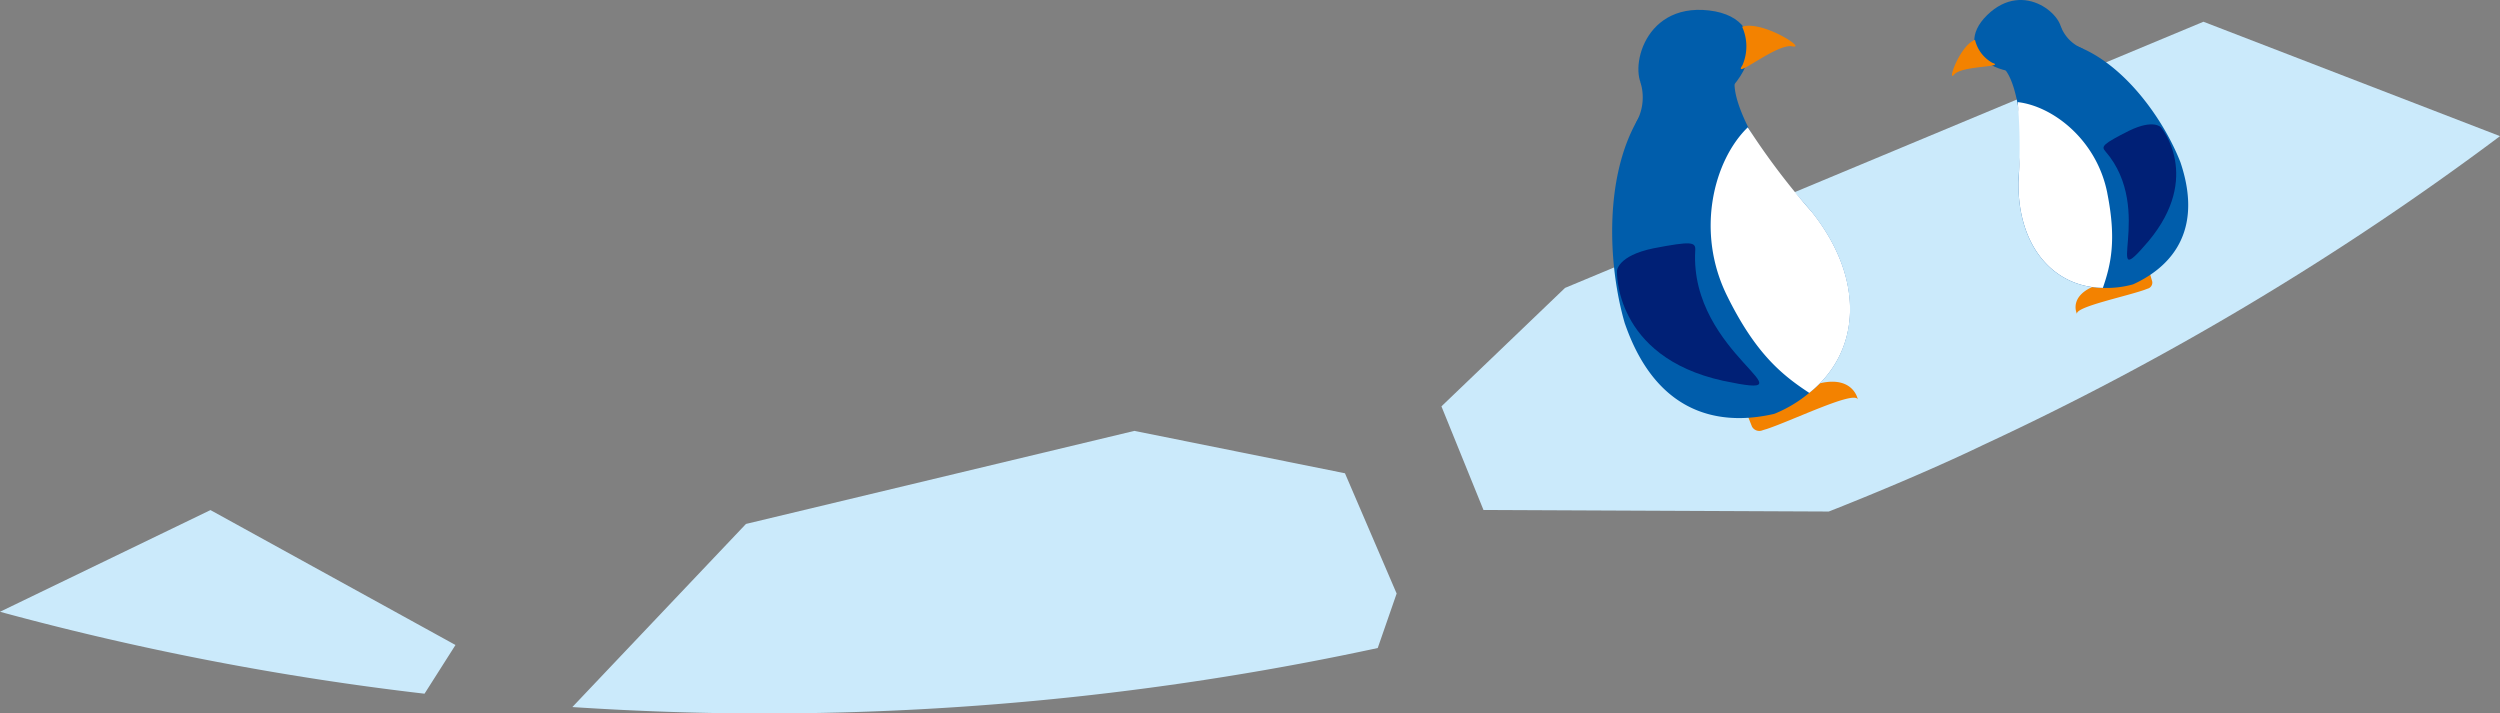
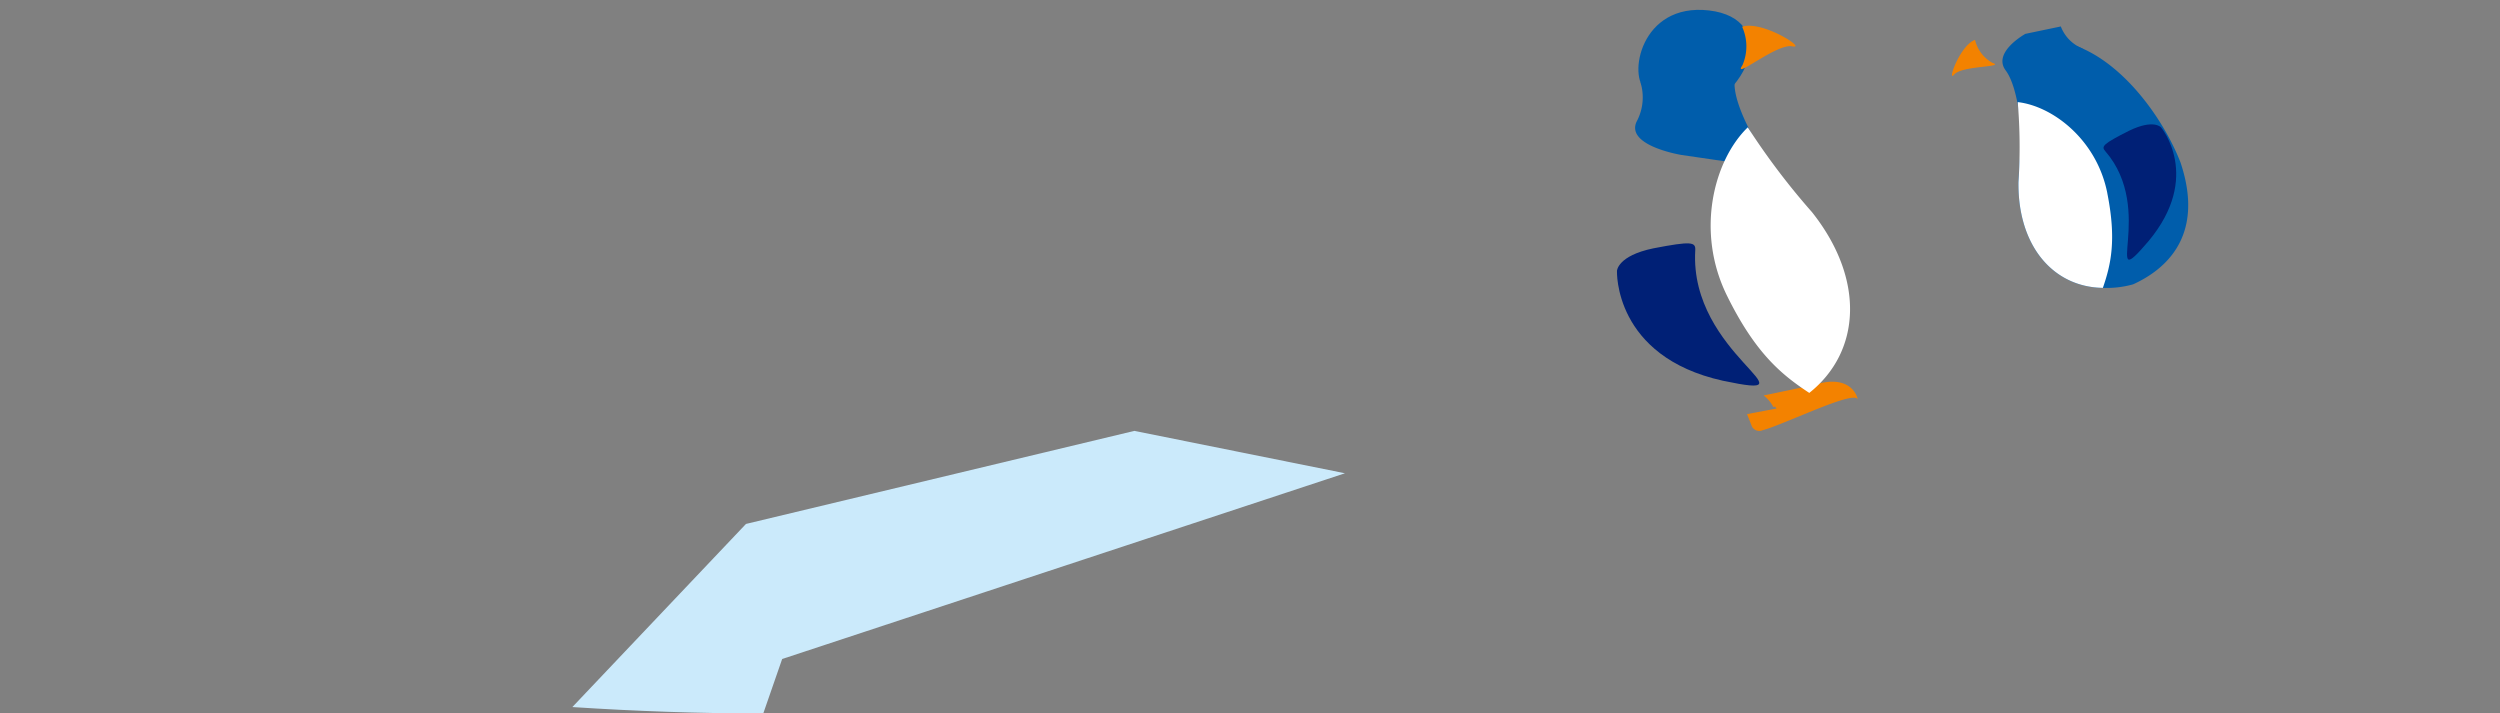
<svg xmlns="http://www.w3.org/2000/svg" width="256.662" height="73.249" viewBox="0 0 256.662 73.249">
  <rect x="0" y="0" width="256.662" height="73.249" fill="#808080" stroke="none" />
  <g transform="translate(-265.032 -625.389)">
-     <path d="M305.132,725.046l-21.607,10.441a296.377,296.377,0,0,0,43.584,8.41l3.179-5Z" transform="translate(-18.493 -47.29)" fill="#cbeafb" />
-     <path d="M425.705,720.7l-21.619-4.352-39.876,9.554-17.825,18.8c6.481.422,13.012.658,19.6.658a298.816,298.816,0,0,0,63.085-6.719l1.941-5.593Z" transform="translate(-22.593 -46.723)" fill="#cbeafb" />
-     <path d="M497.325,714.924a297.638,297.638,0,0,0,53.188-31.766l-30.448-11.745-65.54,27.326L441.835,710.9l4.316,10.637,35.45.16s8.6-3.349,15.724-6.77" transform="translate(-28.818 -43.792)" fill="#cbeafb" />
+     <path d="M425.705,720.7l-21.619-4.352-39.876,9.554-17.825,18.8c6.481.422,13.012.658,19.6.658l1.941-5.593Z" transform="translate(-22.593 -46.723)" fill="#cbeafb" />
    <path d="M478.44,713.7c-.054-.067-.108-.136-.167-.2l-.167.052a3.628,3.628,0,0,0-1-1.191l5.146-1.077c3.914-1.244,4.517,1.361,4.515,1.487-.332-.972-6.922,2.277-9.582,3.11-.634.2.87-.273-.173.045a.857.857,0,0,1-1.111-.383l-.5-1.268Z" transform="translate(-31.008 -46.371)" fill="#f38200" />
-     <path d="M461.9,702.942c3.628,10.472,11.165,10.211,15.3,9.26l.1-.035a13.488,13.488,0,0,0,3.514-2.121c5.332-4.241,5.725-11.7.28-18.554a87.411,87.411,0,0,0-7.953-8.248,21.115,21.115,0,0,0-5.284-3.735c-2.376-.343-4.462,2.157-4.462,2.157-3.7,6.049-3.237,15.352-1.5,21.277" transform="translate(-30.042 -44.318)" fill="#005dab" />
    <path d="M464.246,678.328c-1.87-1.256-.628-8.978,6.47-8.16s5.084,9.082-5.018,12.4Z" transform="translate(-30.229 -43.707)" fill="#005dab" />
    <path d="M474.849,671.955a4.87,4.87,0,0,1,.035,3.95c-1.1,1.624,3.52-2.271,5.115-1.938s-3.051-2.69-5.15-2.013" transform="translate(-30.963 -43.821)" fill="#f38200" />
    <path d="M469.151,696.472c-.637,10.756,12.892,15.5,2.85,13.388-11.254-2.485-10.887-11.289-10.887-11.289s.065-1.544,3.726-2.305c3.972-.768,4.362-.648,4.311.207" transform="translate(-30.076 -45.38)" fill="#002076" />
    <path d="M463.663,677.931a5.249,5.249,0,0,1-.414,4.038c-1.108,2.481,4.646,3.405,4.646,3.405l9.293,1.354s-3.828-5.508-3.876-8.628-5.2-2.325-5.2-2.325Z" transform="translate(-30.206 -44.071)" fill="#005dab" />
    <path d="M473.129,700.392c2.888,5.822,5.561,8.025,8.4,9.884,5.333-4.241,5.725-11.7.281-18.555a73.187,73.187,0,0,1-6.595-8.71c-3.445,3.327-5.442,10.682-2.085,17.381" transform="translate(-30.747 -44.549)" fill="#fff" />
-     <path d="M517,699.927c0-.065,0-.13.008-.2l.123-.045a2.729,2.729,0,0,1,.049-1.167l-3.546,1.718c-2.892,1.054-2.057,2.876-2,2.95-.248-.729,5.151-1.819,7.111-2.543.466-.172-.641.237.122-.052a.642.642,0,0,0,.484-.736l-.286-.979Z" transform="translate(-33.361 -45.56)" fill="#f38200" />
    <path d="M521.845,686.029c2.644,7.875-1.949,11.172-4.839,12.5l-.076.025a10.081,10.081,0,0,1-3.057.351c-5.107-.074-8.756-4.32-8.664-10.881a65.565,65.565,0,0,1,.941-8.536,15.818,15.818,0,0,1,1.426-4.636c1.253-1.293,3.634-.765,3.634-.765,4.966,1.9,8.952,7.627,10.635,11.939" transform="translate(-32.952 -43.96)" fill="#005dab" />
-     <path d="M509.259,672.449c.534-1.6-3.739-5.615-7.576-1.879s1.143,7.719,8.659,5.062Z" transform="translate(-32.635 -43.637)" fill="#005dab" />
    <path d="M500.272,673.405a3.647,3.647,0,0,0,1.788,2.359c1.4.46-3.13.266-3.922,1.194s.579-2.994,2.134-3.553" transform="translate(-32.475 -43.922)" fill="#f38200" />
    <path d="M514.726,685.43c5.3,6.091-.551,15.1,4.44,9.249,5.54-6.628,1.29-11.685,1.29-11.685s-.746-.885-3.266.338c-2.709,1.364-2.886,1.613-2.464,2.1" transform="translate(-33.561 -44.527)" fill="#002076" />
    <path d="M509.444,671.931a3.938,3.938,0,0,0,2.094,2.207c1.794.965-1.2,4.148-1.2,4.148l-4.9,5.059s-.25-5.021-1.652-6.894,2.019-3.76,2.019-3.76Z" transform="translate(-32.838 -43.826)" fill="#005dab" />
    <path d="M514.325,689.6c.952,4.778.376,7.309-.456,9.711-5.107-.075-8.757-4.321-8.665-10.881a54.85,54.85,0,0,0-.076-8.19c3.568.4,8.121,3.846,9.2,9.359" transform="translate(-32.946 -44.368)" fill="#fff" />
  </g>
</svg>